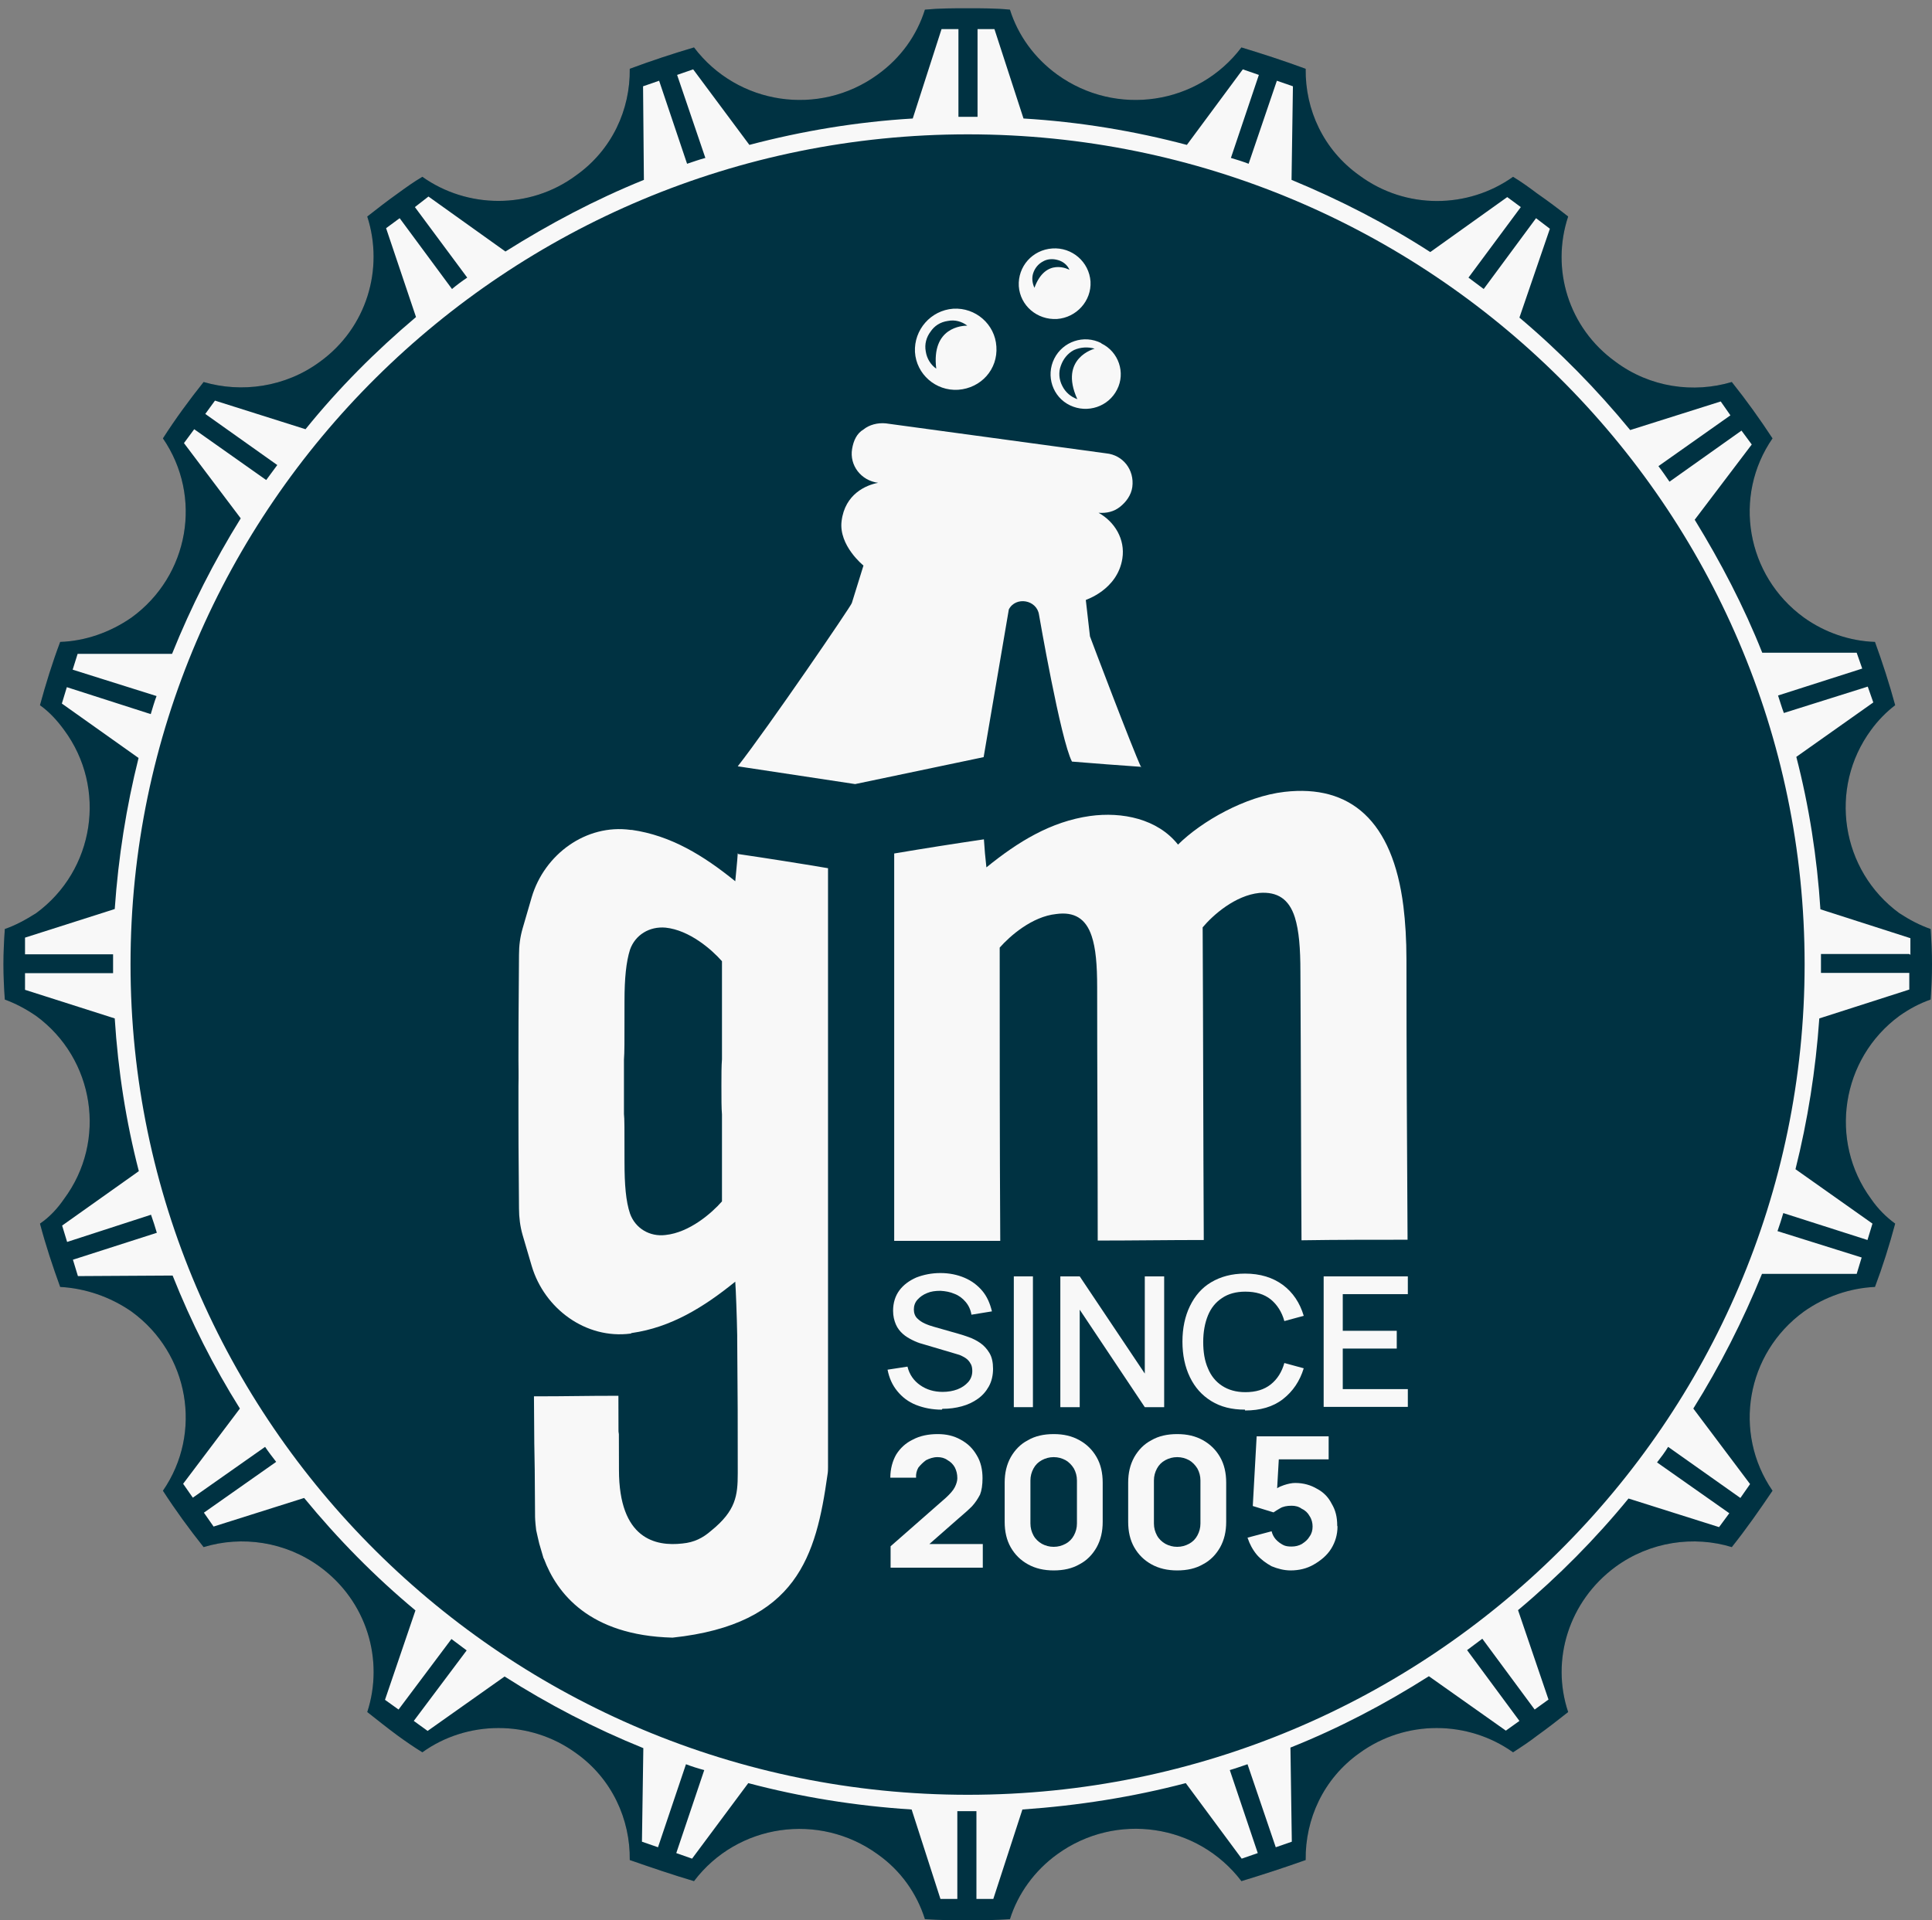
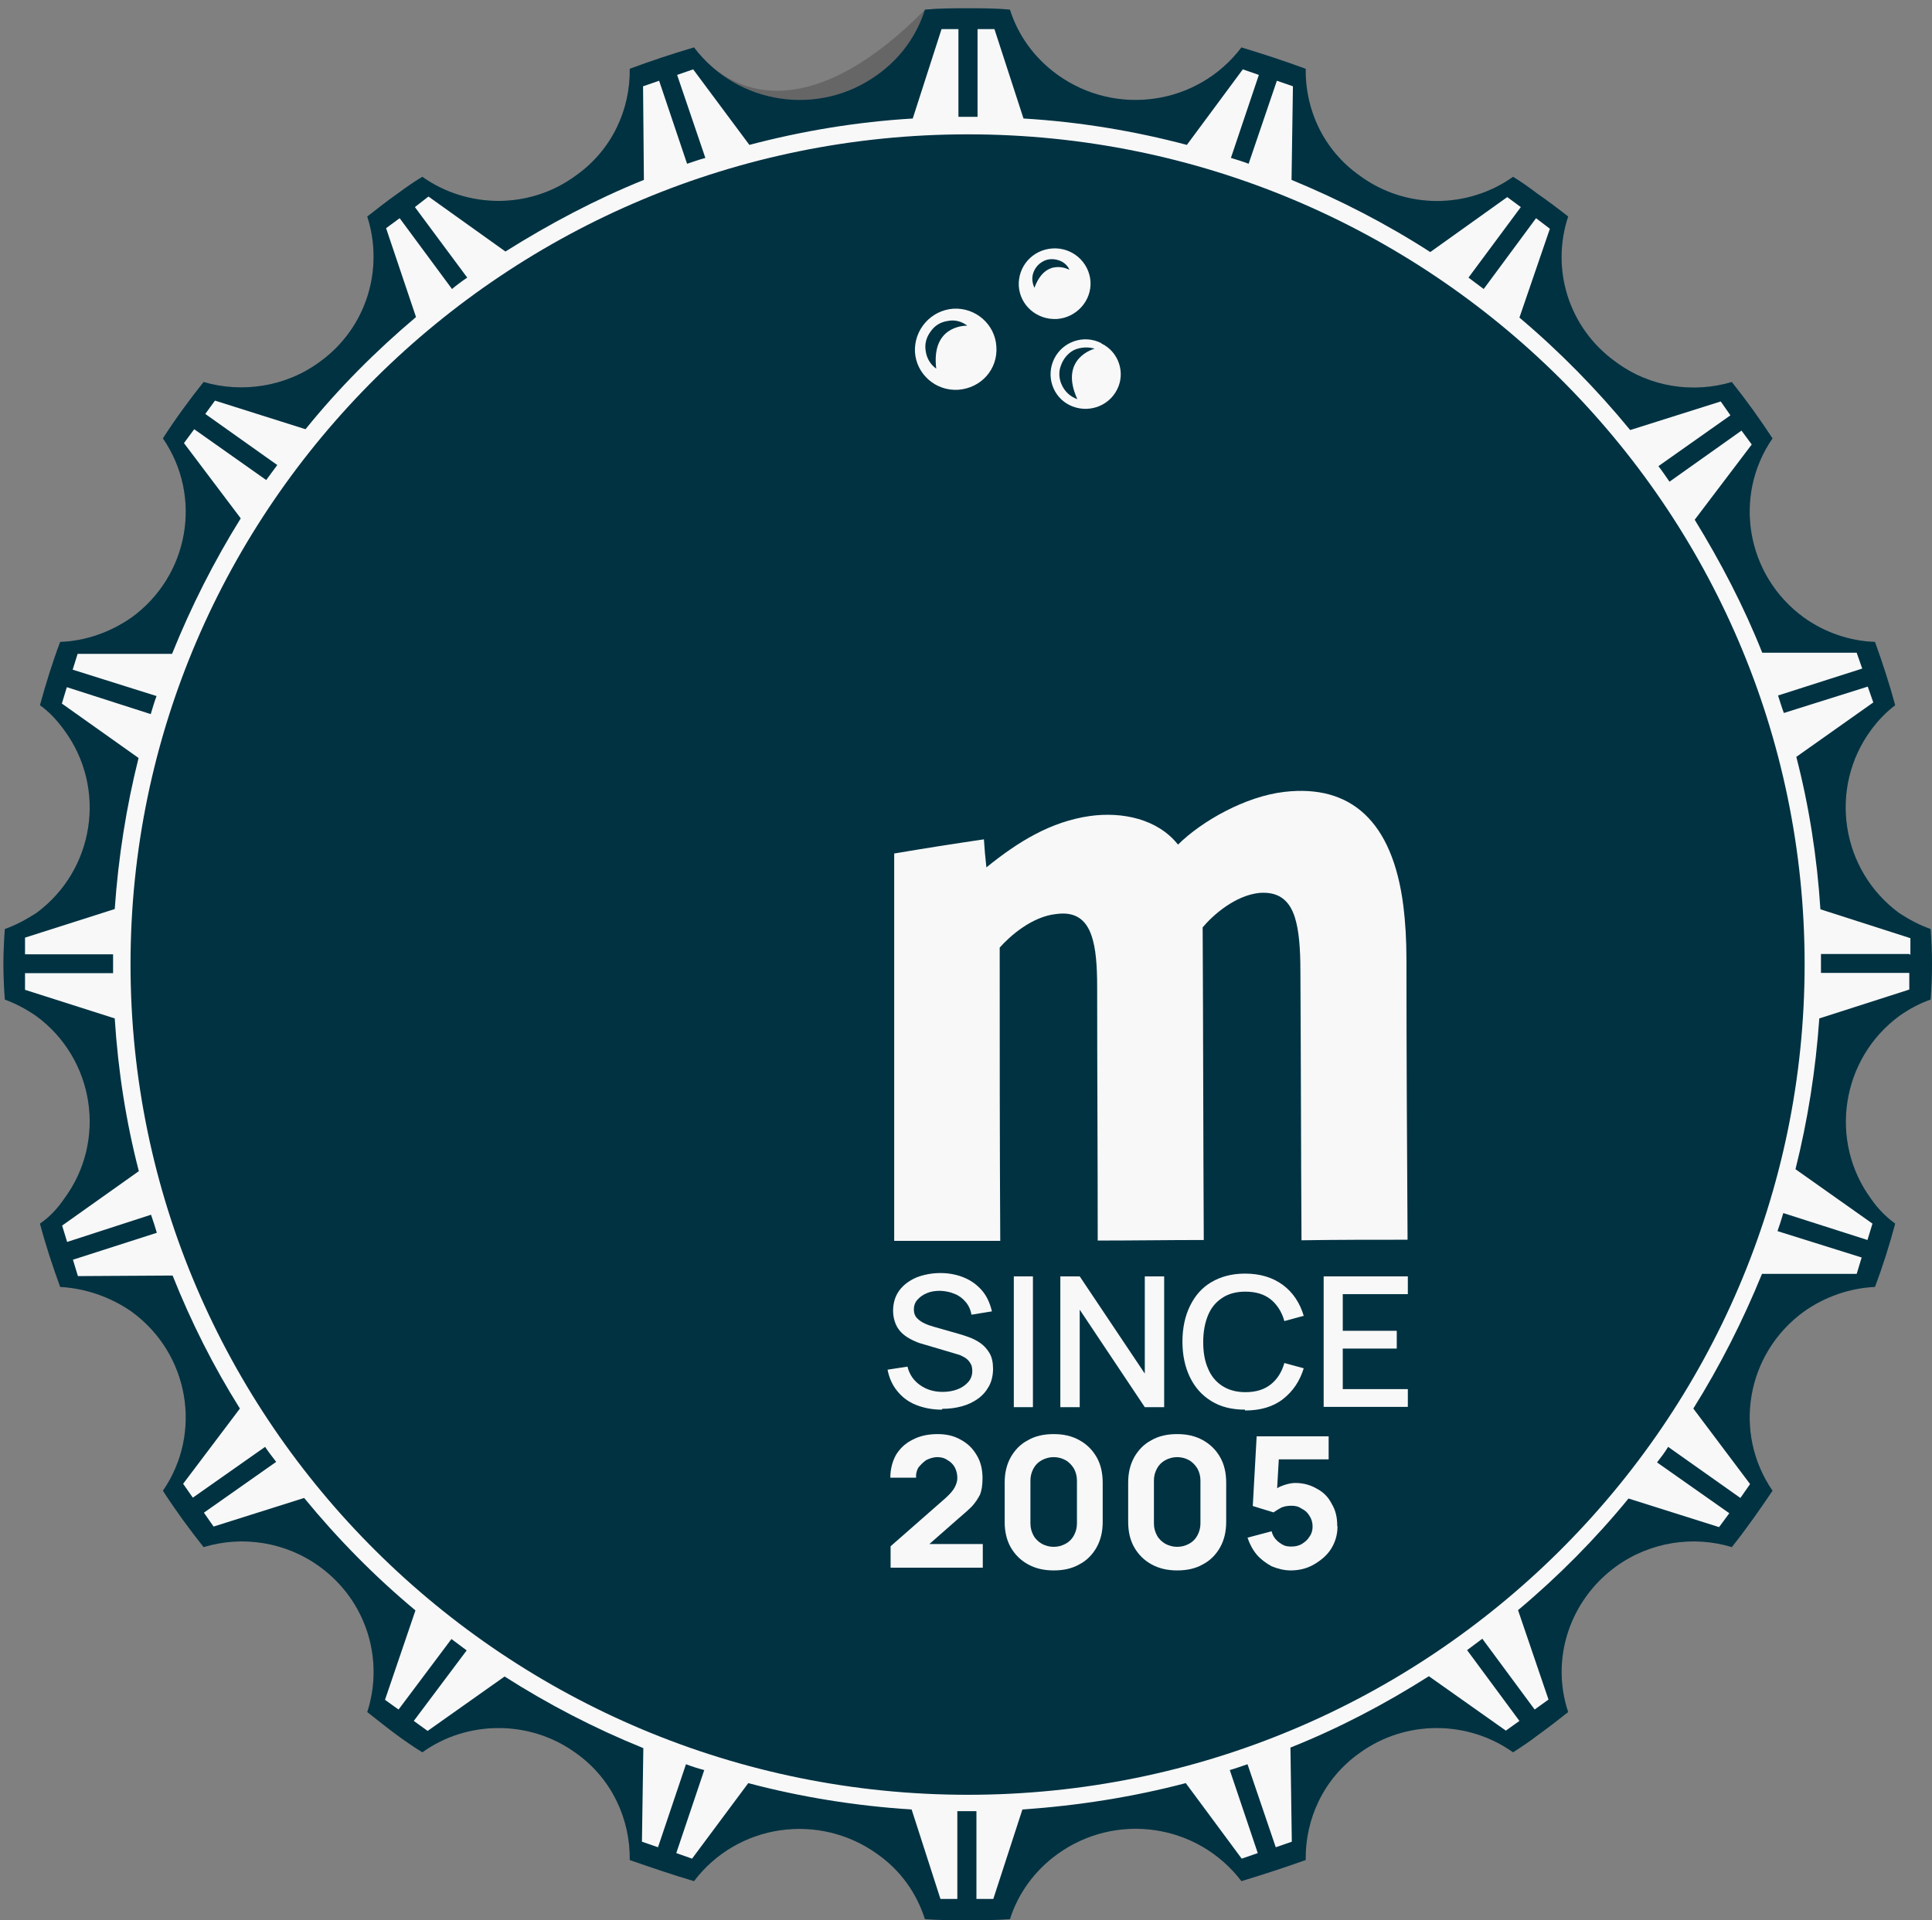
<svg xmlns="http://www.w3.org/2000/svg" width="170" height="169" viewBox="0 0 170 169" fill="none">
  <rect x="0" y="0" width="170" height="169" fill="#808080" stroke="none" />
  <path d="M169.878 81.763C168.904 81.421 168.026 80.957 167.125 80.37C161.984 76.607 160.863 69.373 164.64 64.241C165.224 63.435 165.98 62.653 166.759 62.066C166.248 60.185 165.639 58.303 164.981 56.495C162.788 56.421 160.595 55.688 158.719 54.344C153.651 50.654 152.458 43.665 155.966 38.582C154.845 36.871 153.651 35.209 152.384 33.621C149.022 34.623 145.197 34.11 142.151 31.837C138.009 28.856 136.45 23.675 137.985 19.056C137.084 18.348 136.206 17.688 135.256 17.028C134.574 16.515 133.867 16.002 133.137 15.562C129.189 18.372 123.707 18.47 119.614 15.439C116.447 13.191 114.839 9.648 114.888 6.055C112.963 5.347 111.087 4.736 109.235 4.174C105.41 9.232 98.222 10.308 93.033 6.569C91.01 5.102 89.573 3.098 88.866 0.85C87.648 0.728 86.406 0.728 85.139 0.728C83.872 0.728 82.653 0.728 81.386 0.85C80.68 3.098 79.267 5.102 77.22 6.569C72.079 10.308 64.892 9.232 61.067 4.174C59.166 4.736 57.315 5.347 55.414 6.055C55.463 9.648 53.855 13.191 50.687 15.439C46.594 18.47 41.088 18.348 37.165 15.562C36.41 16.002 35.703 16.515 34.997 17.028C34.071 17.688 33.218 18.348 32.317 19.056C33.803 23.675 32.268 28.856 28.15 31.837C25.105 34.085 21.255 34.599 17.917 33.621C16.65 35.209 15.432 36.871 14.336 38.582C17.844 43.689 16.65 50.654 11.582 54.344C9.682 55.664 7.489 56.421 5.296 56.495C4.614 58.303 4.03 60.185 3.518 62.066C4.346 62.653 5.053 63.435 5.638 64.241C9.438 69.373 8.318 76.607 3.177 80.37C2.251 80.957 1.349 81.445 0.424 81.763C0.35 82.838 0.302 83.865 0.302 84.867C0.302 85.868 0.35 86.944 0.424 87.97C1.349 88.312 2.251 88.777 3.177 89.412C8.318 93.175 9.438 100.409 5.638 105.516C5.053 106.372 4.346 107.129 3.518 107.691C4.03 109.622 4.639 111.455 5.296 113.263C7.489 113.385 9.682 114.118 11.582 115.438C16.65 119.128 17.844 126.117 14.336 131.2C15.408 132.862 16.65 134.573 17.917 136.161C21.279 135.135 25.105 135.672 28.15 137.896C32.292 140.926 33.803 146.107 32.317 150.677C33.218 151.386 34.071 152.07 34.997 152.754C35.703 153.267 36.41 153.756 37.165 154.22C41.063 151.41 46.594 151.312 50.687 154.294C53.855 156.542 55.463 160.134 55.414 163.702C57.315 164.362 59.166 164.997 61.067 165.559C64.892 160.501 72.079 159.474 77.22 163.189C79.267 164.631 80.68 166.659 81.386 168.907C82.653 168.981 83.872 169.03 85.139 168.981C86.406 169.03 87.624 168.981 88.866 168.907C89.573 166.659 91.035 164.631 93.033 163.189C98.198 159.45 105.385 160.501 109.235 165.559C111.087 164.997 112.963 164.386 114.888 163.702C114.839 160.11 116.447 156.542 119.614 154.294C123.707 151.312 129.189 151.41 133.137 154.22C133.892 153.732 134.598 153.267 135.256 152.754C136.182 152.094 137.084 151.386 137.985 150.677C136.45 146.107 138.034 140.926 142.151 137.896C145.197 135.672 149.046 135.135 152.384 136.161C153.651 134.573 154.845 132.862 155.966 131.2C152.458 126.093 153.651 119.128 158.719 115.438C160.571 114.118 162.788 113.361 164.981 113.263C165.663 111.455 166.248 109.597 166.759 107.691C165.98 107.129 165.224 106.372 164.64 105.516C160.888 100.409 162.008 93.175 167.125 89.412C168.026 88.777 168.904 88.312 169.878 87.97C169.951 86.944 170 85.893 170 84.867C170 83.84 169.951 82.838 169.878 81.763Z" fill="#003E52" />
-   <path d="M169.878 81.763C168.904 81.421 168.026 80.957 167.125 80.37C161.984 76.607 160.863 69.373 164.64 64.241C165.224 63.435 165.98 62.653 166.759 62.066C166.248 60.185 165.639 58.303 164.981 56.495C162.788 56.421 160.595 55.688 158.719 54.344C153.651 50.654 152.458 43.665 155.966 38.582C154.845 36.871 153.651 35.209 152.384 33.621C149.022 34.623 145.197 34.11 142.151 31.837C138.009 28.856 136.45 23.675 137.985 19.056C137.084 18.348 136.206 17.688 135.256 17.028C134.574 16.515 133.867 16.002 133.137 15.562C129.189 18.372 123.707 18.47 119.614 15.439C116.447 13.191 114.839 9.648 114.888 6.055C112.963 5.347 111.087 4.736 109.235 4.174C105.41 9.232 98.222 10.308 93.033 6.569C91.01 5.102 89.573 3.098 88.866 0.85C87.648 0.728 86.406 0.728 85.139 0.728C83.872 0.728 82.653 0.728 81.386 0.85C80.68 3.098 79.267 5.102 77.22 6.569C72.079 10.308 64.892 9.232 61.067 4.174C59.166 4.736 57.315 5.347 55.414 6.055C55.463 9.648 53.855 13.191 50.687 15.439C46.594 18.47 41.088 18.348 37.165 15.562C36.41 16.002 35.703 16.515 34.997 17.028C34.071 17.688 33.218 18.348 32.317 19.056C33.803 23.675 32.268 28.856 28.15 31.837C25.105 34.085 21.255 34.599 17.917 33.621C16.65 35.209 15.432 36.871 14.336 38.582C17.844 43.689 16.65 50.654 11.582 54.344C9.682 55.664 7.489 56.421 5.296 56.495C4.614 58.303 4.03 60.185 3.518 62.066C4.346 62.653 5.053 63.435 5.638 64.241C9.438 69.373 8.318 76.607 3.177 80.37C2.251 80.957 1.349 81.445 0.424 81.763C0.35 82.838 0.302 83.865 0.302 84.867C0.302 85.868 0.35 86.944 0.424 87.97C1.349 88.312 2.251 88.777 3.177 89.412C8.318 93.175 9.438 100.409 5.638 105.516C5.053 106.372 4.346 107.129 3.518 107.691C4.03 109.622 4.639 111.455 5.296 113.263C7.489 113.385 9.682 114.118 11.582 115.438C16.65 119.128 17.844 126.117 14.336 131.2C15.408 132.862 16.65 134.573 17.917 136.161C21.279 135.135 25.105 135.672 28.15 137.896C32.292 140.926 33.803 146.107 32.317 150.677C33.218 151.386 34.071 152.07 34.997 152.754C35.703 153.267 36.41 153.756 37.165 154.22C41.063 151.41 46.594 151.312 50.687 154.294C53.855 156.542 55.463 160.134 55.414 163.702C57.315 164.362 59.166 164.997 61.067 165.559C64.892 160.501 72.079 159.474 77.22 163.189C79.267 164.631 80.68 166.659 81.386 168.907C82.653 168.981 83.872 169.03 85.139 168.981C86.406 169.03 87.624 168.981 88.866 168.907C89.573 166.659 91.035 164.631 93.033 163.189C98.198 159.45 105.385 160.501 109.235 165.559C111.087 164.997 112.963 164.386 114.888 163.702C114.839 160.11 116.447 156.542 119.614 154.294C123.707 151.312 129.189 151.41 133.137 154.22C133.892 153.732 134.598 153.267 135.256 152.754C136.182 152.094 137.084 151.386 137.985 150.677C136.45 146.107 138.034 140.926 142.151 137.896C145.197 135.672 149.046 135.135 152.384 136.161C153.651 134.573 154.845 132.862 155.966 131.2C152.458 126.093 153.651 119.128 158.719 115.438C160.571 114.118 162.788 113.361 164.981 113.263C165.663 111.455 166.248 109.597 166.759 107.691C165.98 107.129 165.224 106.372 164.64 105.516C160.888 100.409 162.008 93.175 167.125 89.412C168.026 88.777 168.904 88.312 169.878 87.97C169.951 86.944 170 85.893 170 84.867C170 83.84 169.951 82.838 169.878 81.763Z" fill="black" fill-opacity="0.2" />
-   <path d="M64.916 75.092C64.868 75.898 64.77 76.705 64.697 77.56C61.895 75.287 59.02 73.528 55.585 73.039H55.487C51.565 72.501 47.91 75.189 46.789 78.953L45.985 81.714C45.766 82.472 45.668 83.229 45.668 84.036C45.62 90.561 45.62 90.243 45.62 93.298C45.62 93.933 45.644 94.544 45.62 95.595C45.62 96.695 45.62 97.428 45.62 98.014C45.62 100.653 45.62 99.945 45.668 106.372C45.668 107.129 45.766 107.936 45.985 108.693L46.789 111.43C47.91 115.194 51.565 117.882 55.487 117.369C55.536 117.369 55.536 117.32 55.585 117.32C59.02 116.831 61.895 115.072 64.697 112.799C64.746 113.434 64.843 115.976 64.868 117.54V117.809C64.916 123.674 64.916 124.651 64.916 129.661C64.916 131.64 64.746 132.96 62.577 134.719C61.846 135.355 61.091 135.746 60.043 135.844C57.704 136.112 54.464 135.477 54.464 129.368C54.464 121.939 54.415 130.272 54.415 122.843C51.297 122.843 50.078 122.892 46.984 122.892C47.033 131.665 47.033 124.724 47.081 133.498C47.081 133.498 47.081 133.864 47.179 134.671C47.276 135.062 47.349 135.477 47.447 135.844L47.812 137.09C47.812 137.09 47.812 137.139 47.861 137.188C48.982 140.193 51.833 143.932 59.142 144.128H59.191C70.155 142.955 71.811 136.919 72.81 129.807C72.859 129.539 72.859 129.319 72.859 129.148V76.411C70.252 75.972 67.621 75.556 64.965 75.165L64.916 75.092ZM63.528 93.224C63.479 93.811 63.479 94.569 63.479 95.546C63.479 96.719 63.479 97.525 63.528 98.088V105.736C62.626 106.763 60.677 108.473 58.557 108.693C57.168 108.864 55.901 108.107 55.438 106.812C55.073 105.736 54.951 104.27 54.951 102.242C54.951 99.334 54.951 98.43 54.903 98.039V93.249C54.951 92.54 54.951 92.174 54.951 88.093C54.951 86.113 55.097 84.647 55.438 83.572C55.901 82.276 57.144 81.519 58.557 81.641C60.677 81.861 62.626 83.572 63.528 84.598V93.175V93.224Z" fill="#F8F8F8" />
+   <path d="M169.878 81.763C168.904 81.421 168.026 80.957 167.125 80.37C161.984 76.607 160.863 69.373 164.64 64.241C165.224 63.435 165.98 62.653 166.759 62.066C166.248 60.185 165.639 58.303 164.981 56.495C162.788 56.421 160.595 55.688 158.719 54.344C153.651 50.654 152.458 43.665 155.966 38.582C154.845 36.871 153.651 35.209 152.384 33.621C149.022 34.623 145.197 34.11 142.151 31.837C138.009 28.856 136.45 23.675 137.985 19.056C137.084 18.348 136.206 17.688 135.256 17.028C134.574 16.515 133.867 16.002 133.137 15.562C129.189 18.372 123.707 18.47 119.614 15.439C116.447 13.191 114.839 9.648 114.888 6.055C112.963 5.347 111.087 4.736 109.235 4.174C105.41 9.232 98.222 10.308 93.033 6.569C91.01 5.102 89.573 3.098 88.866 0.85C87.648 0.728 86.406 0.728 85.139 0.728C83.872 0.728 82.653 0.728 81.386 0.85C72.079 10.308 64.892 9.232 61.067 4.174C59.166 4.736 57.315 5.347 55.414 6.055C55.463 9.648 53.855 13.191 50.687 15.439C46.594 18.47 41.088 18.348 37.165 15.562C36.41 16.002 35.703 16.515 34.997 17.028C34.071 17.688 33.218 18.348 32.317 19.056C33.803 23.675 32.268 28.856 28.15 31.837C25.105 34.085 21.255 34.599 17.917 33.621C16.65 35.209 15.432 36.871 14.336 38.582C17.844 43.689 16.65 50.654 11.582 54.344C9.682 55.664 7.489 56.421 5.296 56.495C4.614 58.303 4.03 60.185 3.518 62.066C4.346 62.653 5.053 63.435 5.638 64.241C9.438 69.373 8.318 76.607 3.177 80.37C2.251 80.957 1.349 81.445 0.424 81.763C0.35 82.838 0.302 83.865 0.302 84.867C0.302 85.868 0.35 86.944 0.424 87.97C1.349 88.312 2.251 88.777 3.177 89.412C8.318 93.175 9.438 100.409 5.638 105.516C5.053 106.372 4.346 107.129 3.518 107.691C4.03 109.622 4.639 111.455 5.296 113.263C7.489 113.385 9.682 114.118 11.582 115.438C16.65 119.128 17.844 126.117 14.336 131.2C15.408 132.862 16.65 134.573 17.917 136.161C21.279 135.135 25.105 135.672 28.15 137.896C32.292 140.926 33.803 146.107 32.317 150.677C33.218 151.386 34.071 152.07 34.997 152.754C35.703 153.267 36.41 153.756 37.165 154.22C41.063 151.41 46.594 151.312 50.687 154.294C53.855 156.542 55.463 160.134 55.414 163.702C57.315 164.362 59.166 164.997 61.067 165.559C64.892 160.501 72.079 159.474 77.22 163.189C79.267 164.631 80.68 166.659 81.386 168.907C82.653 168.981 83.872 169.03 85.139 168.981C86.406 169.03 87.624 168.981 88.866 168.907C89.573 166.659 91.035 164.631 93.033 163.189C98.198 159.45 105.385 160.501 109.235 165.559C111.087 164.997 112.963 164.386 114.888 163.702C114.839 160.11 116.447 156.542 119.614 154.294C123.707 151.312 129.189 151.41 133.137 154.22C133.892 153.732 134.598 153.267 135.256 152.754C136.182 152.094 137.084 151.386 137.985 150.677C136.45 146.107 138.034 140.926 142.151 137.896C145.197 135.672 149.046 135.135 152.384 136.161C153.651 134.573 154.845 132.862 155.966 131.2C152.458 126.093 153.651 119.128 158.719 115.438C160.571 114.118 162.788 113.361 164.981 113.263C165.663 111.455 166.248 109.597 166.759 107.691C165.98 107.129 165.224 106.372 164.64 105.516C160.888 100.409 162.008 93.175 167.125 89.412C168.026 88.777 168.904 88.312 169.878 87.97C169.951 86.944 170 85.893 170 84.867C170 83.84 169.951 82.838 169.878 81.763Z" fill="black" fill-opacity="0.2" />
  <path d="M123.756 84.451C123.756 82.716 123.659 81.152 123.488 79.759C122.538 72.208 118.81 69.031 113.036 69.691C109.576 70.082 105.727 72.281 103.656 74.334C101.853 72.061 98.734 71.426 95.908 71.817C92.472 72.306 89.597 74.065 86.796 76.338C86.698 75.483 86.625 74.676 86.576 73.87C83.921 74.261 81.289 74.676 78.682 75.116V109.207H88.014C87.965 100.58 87.965 91.978 87.965 83.4C88.866 82.374 90.816 80.663 92.935 80.444C94.519 80.224 95.542 80.835 96.054 82.374C96.419 83.449 96.541 84.916 96.541 86.895C96.541 94.324 96.59 101.753 96.59 109.182C99.709 109.182 102.803 109.133 105.922 109.133C105.873 99.969 105.873 90.781 105.824 81.617C106.726 80.541 108.675 78.806 110.819 78.586C112.402 78.464 113.426 79.124 113.937 80.737C114.303 81.91 114.425 83.474 114.425 85.526C114.473 93.395 114.473 101.264 114.522 109.158C117.641 109.109 120.735 109.109 123.854 109.109C123.805 100.873 123.756 92.687 123.756 84.451Z" fill="#F8F8F8" />
-   <path d="M100.439 67.491C98.393 67.345 96.346 67.198 94.324 67.027C93.325 65.121 91.424 54.1 91.424 54.1C91.23 52.78 89.378 52.462 88.769 53.635L86.552 66.636L75.246 69.007L64.916 67.443C67.596 64.021 74.954 53.244 74.954 53.073L75.978 49.774C75.978 49.774 73.785 48.015 74.053 45.864C74.345 43.469 76.221 42.687 77.269 42.492C75.758 42.296 74.735 40.952 74.978 39.51C75.1 38.777 75.393 38.142 75.978 37.8C76.489 37.384 77.22 37.189 77.951 37.262L97.345 39.901C98.807 40.048 99.83 41.343 99.635 42.858C99.538 43.567 99.099 44.178 98.539 44.618C98.003 45.033 97.394 45.18 96.663 45.131C98.076 45.913 99.026 47.453 98.758 49.163C98.32 51.925 95.542 52.78 95.542 52.804L95.908 56.006C95.956 56.152 99.635 65.879 100.415 67.54L100.439 67.491Z" fill="#F8F8F8" />
  <path d="M82.873 124.065C82.044 124.065 81.289 123.918 80.607 123.649C79.924 123.38 79.388 122.965 78.95 122.427C78.511 121.89 78.243 121.279 78.097 120.546L79.851 120.277C80.022 120.985 80.412 121.523 80.972 121.914C81.533 122.305 82.19 122.501 82.946 122.501C83.409 122.501 83.847 122.427 84.237 122.281C84.627 122.134 84.944 121.914 85.187 121.645C85.431 121.376 85.553 121.034 85.553 120.668C85.553 120.472 85.528 120.277 85.455 120.106C85.382 119.959 85.285 119.812 85.163 119.69C85.041 119.568 84.895 119.47 84.7 119.373C84.529 119.275 84.31 119.201 84.115 119.153L81.143 118.273C80.85 118.2 80.558 118.077 80.266 117.931C79.973 117.784 79.681 117.613 79.437 117.393C79.194 117.173 78.974 116.904 78.828 116.562C78.682 116.22 78.584 115.829 78.584 115.365C78.584 114.656 78.779 114.045 79.145 113.556C79.51 113.068 80.022 112.701 80.631 112.432C81.264 112.188 81.971 112.041 82.751 112.041C83.53 112.041 84.237 112.188 84.871 112.457C85.504 112.726 86.016 113.117 86.43 113.605C86.844 114.094 87.112 114.705 87.282 115.414L85.48 115.707C85.406 115.267 85.236 114.9 84.968 114.583C84.7 114.265 84.383 114.021 83.993 113.874C83.603 113.703 83.189 113.63 82.751 113.605C82.312 113.605 81.922 113.654 81.581 113.801C81.216 113.947 80.948 114.143 80.728 114.387C80.509 114.632 80.412 114.925 80.412 115.243C80.412 115.56 80.509 115.829 80.704 116.025C80.899 116.22 81.118 116.367 81.386 116.489C81.654 116.611 81.947 116.709 82.215 116.782L84.359 117.393C84.627 117.466 84.919 117.564 85.26 117.686C85.601 117.809 85.942 117.98 86.259 118.2C86.576 118.419 86.844 118.713 87.063 119.079C87.283 119.446 87.38 119.91 87.38 120.472C87.38 121.034 87.258 121.572 87.014 122.012C86.771 122.452 86.454 122.818 86.04 123.111C85.626 123.405 85.163 123.625 84.627 123.771C84.091 123.918 83.53 123.991 82.921 123.991L82.873 124.065Z" fill="#F8F8F8" />
  <path d="M89.207 123.845V112.334H90.889V123.845H89.207Z" fill="#F8F8F8" />
  <path d="M93.301 123.845V112.334H95.006L100.732 120.888V112.334H102.437V123.845H100.732L95.006 115.267V123.845H93.301Z" fill="#F8F8F8" />
  <path d="M109.552 124.064C108.382 124.064 107.408 123.82 106.579 123.307C105.751 122.794 105.142 122.109 104.703 121.205C104.265 120.301 104.045 119.25 104.045 118.077C104.045 116.904 104.265 115.853 104.703 114.949C105.142 114.045 105.751 113.336 106.579 112.848C107.408 112.359 108.382 112.09 109.552 112.09C110.892 112.09 111.988 112.432 112.89 113.092C113.767 113.752 114.376 114.656 114.717 115.805L113.012 116.269C112.792 115.462 112.378 114.827 111.818 114.363C111.233 113.898 110.502 113.679 109.576 113.679C108.748 113.679 108.066 113.874 107.53 114.241C106.969 114.607 106.555 115.12 106.287 115.78C106.019 116.44 105.873 117.222 105.873 118.102C105.873 118.981 105.995 119.763 106.287 120.423C106.555 121.083 106.969 121.596 107.53 121.963C108.09 122.329 108.772 122.525 109.576 122.525C110.502 122.525 111.233 122.305 111.818 121.841C112.402 121.376 112.792 120.741 113.012 119.959L114.717 120.423C114.376 121.547 113.767 122.452 112.89 123.136C112.013 123.82 110.892 124.138 109.552 124.138V124.064Z" fill="#F8F8F8" />
  <path d="M116.471 123.845V112.334H123.878V113.898H118.152V117.124H122.903V118.688H118.152V122.256H123.878V123.82H116.471V123.845Z" fill="#F8F8F8" />
  <path d="M92.716 138.214C91.863 138.214 91.108 138.043 90.45 137.676C89.792 137.31 89.305 136.821 88.939 136.186C88.574 135.55 88.403 134.793 88.403 133.937V130.492C88.403 129.636 88.574 128.903 88.939 128.243C89.305 127.608 89.792 127.095 90.45 126.753C91.083 126.386 91.839 126.215 92.716 126.215C93.593 126.215 94.324 126.386 94.982 126.753C95.64 127.119 96.127 127.608 96.492 128.243C96.858 128.879 97.028 129.636 97.028 130.492V133.937C97.028 134.793 96.858 135.526 96.492 136.186C96.127 136.821 95.64 137.334 94.982 137.676C94.348 138.043 93.593 138.214 92.716 138.214ZM92.716 136.137C93.106 136.137 93.447 136.039 93.763 135.868C94.08 135.697 94.324 135.452 94.494 135.135C94.665 134.817 94.762 134.475 94.762 134.084V130.296C94.762 129.905 94.665 129.563 94.494 129.245C94.299 128.928 94.056 128.683 93.763 128.512C93.447 128.341 93.106 128.243 92.716 128.243C92.326 128.243 91.985 128.341 91.668 128.512C91.351 128.683 91.108 128.928 90.937 129.245C90.767 129.563 90.669 129.905 90.669 130.296V134.084C90.669 134.475 90.767 134.817 90.937 135.135C91.108 135.452 91.376 135.697 91.668 135.868C91.985 136.039 92.326 136.137 92.716 136.137Z" fill="#F8F8F8" />
  <path d="M103.583 138.214C102.73 138.214 101.974 138.043 101.317 137.676C100.659 137.31 100.172 136.821 99.806 136.186C99.441 135.55 99.27 134.793 99.27 133.937V130.492C99.27 129.636 99.441 128.903 99.806 128.243C100.172 127.608 100.659 127.095 101.317 126.753C101.95 126.386 102.705 126.215 103.583 126.215C104.46 126.215 105.191 126.386 105.848 126.753C106.506 127.119 106.994 127.608 107.359 128.243C107.724 128.879 107.895 129.636 107.895 130.492V133.937C107.895 134.793 107.724 135.526 107.359 136.186C106.994 136.821 106.506 137.334 105.848 137.676C105.215 138.043 104.46 138.214 103.583 138.214ZM103.583 136.137C103.972 136.137 104.313 136.039 104.63 135.868C104.947 135.697 105.191 135.452 105.361 135.135C105.532 134.817 105.629 134.475 105.629 134.084V130.296C105.629 129.905 105.532 129.563 105.361 129.245C105.166 128.928 104.923 128.683 104.63 128.512C104.313 128.341 103.972 128.243 103.583 128.243C103.193 128.243 102.852 128.341 102.535 128.512C102.218 128.683 101.974 128.928 101.804 129.245C101.633 129.563 101.536 129.905 101.536 130.296V134.084C101.536 134.475 101.633 134.817 101.804 135.135C101.974 135.452 102.242 135.697 102.535 135.868C102.852 136.039 103.193 136.137 103.583 136.137Z" fill="#F8F8F8" />
  <path d="M117.689 134.353C117.689 135.061 117.495 135.721 117.129 136.308C116.764 136.894 116.228 137.334 115.594 137.701C115.009 138.043 114.303 138.214 113.572 138.214C112.987 138.214 112.427 138.067 111.891 137.847C111.403 137.578 110.965 137.261 110.599 136.845C110.234 136.405 109.966 135.917 109.771 135.33L111.891 134.768C111.964 135.061 112.086 135.281 112.256 135.477C112.451 135.697 112.67 135.843 112.89 135.965C113.109 136.088 113.377 136.112 113.645 136.112C113.986 136.112 114.278 136.039 114.546 135.892C114.839 135.697 115.058 135.526 115.229 135.232C115.424 134.964 115.497 134.67 115.497 134.353C115.497 134.035 115.424 133.717 115.229 133.424C115.082 133.155 114.863 132.935 114.546 132.789C114.278 132.593 113.986 132.52 113.645 132.52C113.231 132.52 112.89 132.593 112.646 132.74C112.378 132.886 112.207 133.009 112.061 133.106L110.234 132.544L110.575 126.41H116.91V128.439H112.524L112.378 130.98C112.573 130.858 112.743 130.785 112.963 130.711C113.328 130.589 113.669 130.516 113.962 130.516C114.717 130.516 115.35 130.711 115.886 131.029C116.447 131.322 116.885 131.762 117.178 132.349C117.519 132.911 117.665 133.522 117.665 134.279L117.689 134.353Z" fill="#F8F8F8" />
  <path d="M81.776 135.892H86.478V137.97H78.365V136.088L83.238 131.811C83.603 131.469 83.871 131.176 84.018 130.883C84.164 130.589 84.237 130.321 84.237 130.101C84.237 129.734 84.164 129.441 84.018 129.148C83.871 128.879 83.652 128.659 83.384 128.512C83.116 128.317 82.824 128.243 82.483 128.243C82.117 128.243 81.776 128.366 81.484 128.512C81.216 128.708 80.996 128.928 80.802 129.172C80.655 129.441 80.582 129.734 80.607 130.052H78.341C78.341 129.27 78.536 128.586 78.853 128.023C79.218 127.437 79.705 126.997 80.314 126.704C80.948 126.362 81.703 126.215 82.507 126.215C83.262 126.215 83.92 126.362 84.529 126.704C85.163 127.046 85.601 127.486 85.942 128.072C86.308 128.659 86.454 129.368 86.454 130.101C86.454 130.687 86.381 131.176 86.235 131.542C86.04 131.909 85.821 132.251 85.528 132.569C85.187 132.911 84.822 133.229 84.335 133.644L81.776 135.892Z" fill="#F8F8F8" />
  <path d="M168.099 84.036V82.57L160.181 80.028C159.889 75.458 159.182 70.937 158.061 66.612L164.835 61.822L164.347 60.429L156.965 62.751C156.77 62.238 156.624 61.724 156.453 61.211L163.86 58.841L163.373 57.448H155.064C153.432 53.342 151.41 49.481 149.12 45.742L154.139 39.12L153.237 37.898L146.902 42.394C146.561 41.906 146.269 41.466 145.928 41.026L152.263 36.554L151.41 35.332L143.443 37.849C140.495 34.257 137.23 30.933 133.697 27.952L136.377 20.132L135.159 19.203L130.554 25.435C130.115 25.093 129.652 24.775 129.214 24.433L133.819 18.226L132.625 17.346L125.852 22.184C122.026 19.716 117.957 17.615 113.645 15.831L113.767 7.595L112.354 7.106L109.868 14.413C109.357 14.218 108.821 14.047 108.309 13.9L110.77 6.593L109.357 6.104L104.435 12.752C99.83 11.53 94.982 10.723 90.06 10.43L87.502 2.561H86.016V10.283H84.335V2.561H82.848L80.314 10.43C75.393 10.723 70.569 11.53 65.939 12.752L60.993 6.104L59.58 6.593L62.066 13.9C61.505 14.047 60.993 14.242 60.457 14.413L57.997 7.106L56.584 7.595L56.657 15.831C52.368 17.566 48.324 19.716 44.474 22.136L37.701 17.297L36.507 18.226L41.112 24.433C40.673 24.726 40.211 25.068 39.772 25.435L35.167 19.203L33.973 20.083L36.605 27.903C33.072 30.884 29.783 34.183 26.883 37.776L18.916 35.258L18.063 36.431L24.398 40.928C24.057 41.368 23.765 41.808 23.424 42.248L17.089 37.776L16.187 38.997L21.182 45.62C18.843 49.383 16.821 53.367 15.14 57.545H6.831L6.393 58.938L13.775 61.26C13.58 61.773 13.434 62.286 13.264 62.849L5.881 60.478L5.443 61.92L12.192 66.71C11.12 70.986 10.413 75.434 10.096 80.004L2.202 82.521V83.987H9.95V85.649H2.202V87.115L10.096 89.632C10.389 94.251 11.095 98.747 12.216 103.073L5.467 107.863L5.906 109.304L13.288 106.909C13.483 107.472 13.653 107.985 13.8 108.498L6.417 110.868L6.856 112.31L15.188 112.261C16.821 116.367 18.794 120.277 21.109 123.967L16.114 130.589L16.967 131.811L23.326 127.339C23.619 127.779 23.96 128.219 24.301 128.659L17.942 133.131L18.794 134.353L26.762 131.836C29.71 135.428 32.974 138.752 36.556 141.733L33.876 149.602L35.07 150.457L39.723 144.25C40.162 144.592 40.625 144.91 41.063 145.252L36.41 151.459L37.628 152.339L44.401 147.549C48.227 149.993 52.32 152.119 56.608 153.854L56.486 162.089L57.899 162.578L60.36 155.271C60.872 155.467 61.408 155.638 61.968 155.785L59.507 163.091L60.896 163.58L65.842 156.933C70.447 158.155 75.271 158.937 80.217 159.255L82.751 167.124H84.237V159.401H85.918V167.124H87.404L89.963 159.255C94.884 158.913 99.684 158.155 104.338 156.933L109.259 163.58L110.673 163.091L108.212 155.785C108.723 155.638 109.259 155.442 109.771 155.271L112.256 162.578L113.669 162.089L113.548 153.805C117.836 152.095 121.88 149.968 125.73 147.525L132.503 152.314L133.697 151.459L129.092 145.228C129.531 144.885 129.993 144.568 130.432 144.226L135.037 150.457L136.255 149.577L133.575 141.709C137.108 138.752 140.397 135.428 143.296 131.885L151.264 134.402L152.165 133.18L145.806 128.708C146.147 128.268 146.488 127.828 146.781 127.339L153.14 131.836L153.992 130.614L148.998 123.967C151.337 120.228 153.359 116.245 155.04 112.115H163.373L163.811 110.673L156.405 108.351C156.599 107.789 156.77 107.276 156.916 106.763L164.323 109.133L164.762 107.691L157.988 102.902C159.06 98.625 159.767 94.177 160.084 89.632L168.002 87.091V85.624H160.23V83.963H168.002L168.099 84.036ZM85.163 157.96C44.547 157.96 11.485 125.164 11.485 84.867C11.485 44.569 44.547 11.823 85.163 11.823C125.778 11.823 158.792 44.594 158.792 84.867C158.792 125.14 125.778 157.96 85.163 157.96Z" fill="#F8F8F8" />
  <path d="M83.872 27.17C81.898 27.316 80.412 29.027 80.509 30.982C80.631 32.937 82.337 34.428 84.31 34.305C86.332 34.159 87.819 32.497 87.673 30.493C87.551 28.538 85.845 27.047 83.872 27.17ZM82.385 32.448C81.898 32.106 81.557 31.568 81.46 30.933C81.338 30.298 81.508 29.687 81.874 29.198C82.215 28.685 82.727 28.343 83.409 28.245C84.042 28.123 84.627 28.294 85.114 28.66C84.7 28.66 81.922 28.782 82.385 32.473V32.448Z" fill="#F8F8F8" />
  <path d="M92.594 21.867C90.84 21.989 89.548 23.455 89.646 25.19C89.768 26.901 91.254 28.172 93.008 28.074C94.714 27.952 96.054 26.485 95.956 24.775C95.834 23.04 94.324 21.744 92.594 21.867ZM91.035 25.361C90.84 24.946 90.766 24.481 90.913 24.042C91.059 23.602 91.351 23.235 91.766 23.015C92.131 22.795 92.618 22.746 93.106 22.893C93.544 23.015 93.934 23.333 94.105 23.748C94.105 23.748 92.009 22.575 91.01 25.361H91.035Z" fill="#F8F8F8" />
  <path d="M96.906 30.2C95.371 29.418 93.52 30.053 92.764 31.568C92.009 33.083 92.618 34.941 94.153 35.674C95.688 36.407 97.54 35.796 98.295 34.281C99.05 32.815 98.441 30.957 96.906 30.224V30.2ZM94.811 35.136C94.251 34.941 93.763 34.55 93.471 33.963C93.179 33.401 93.13 32.741 93.349 32.179C93.544 31.617 93.934 31.104 94.494 30.811C95.079 30.542 95.761 30.517 96.322 30.688C96.322 30.688 93.154 31.495 94.787 35.112L94.811 35.136Z" fill="#F8F8F8" />
</svg>